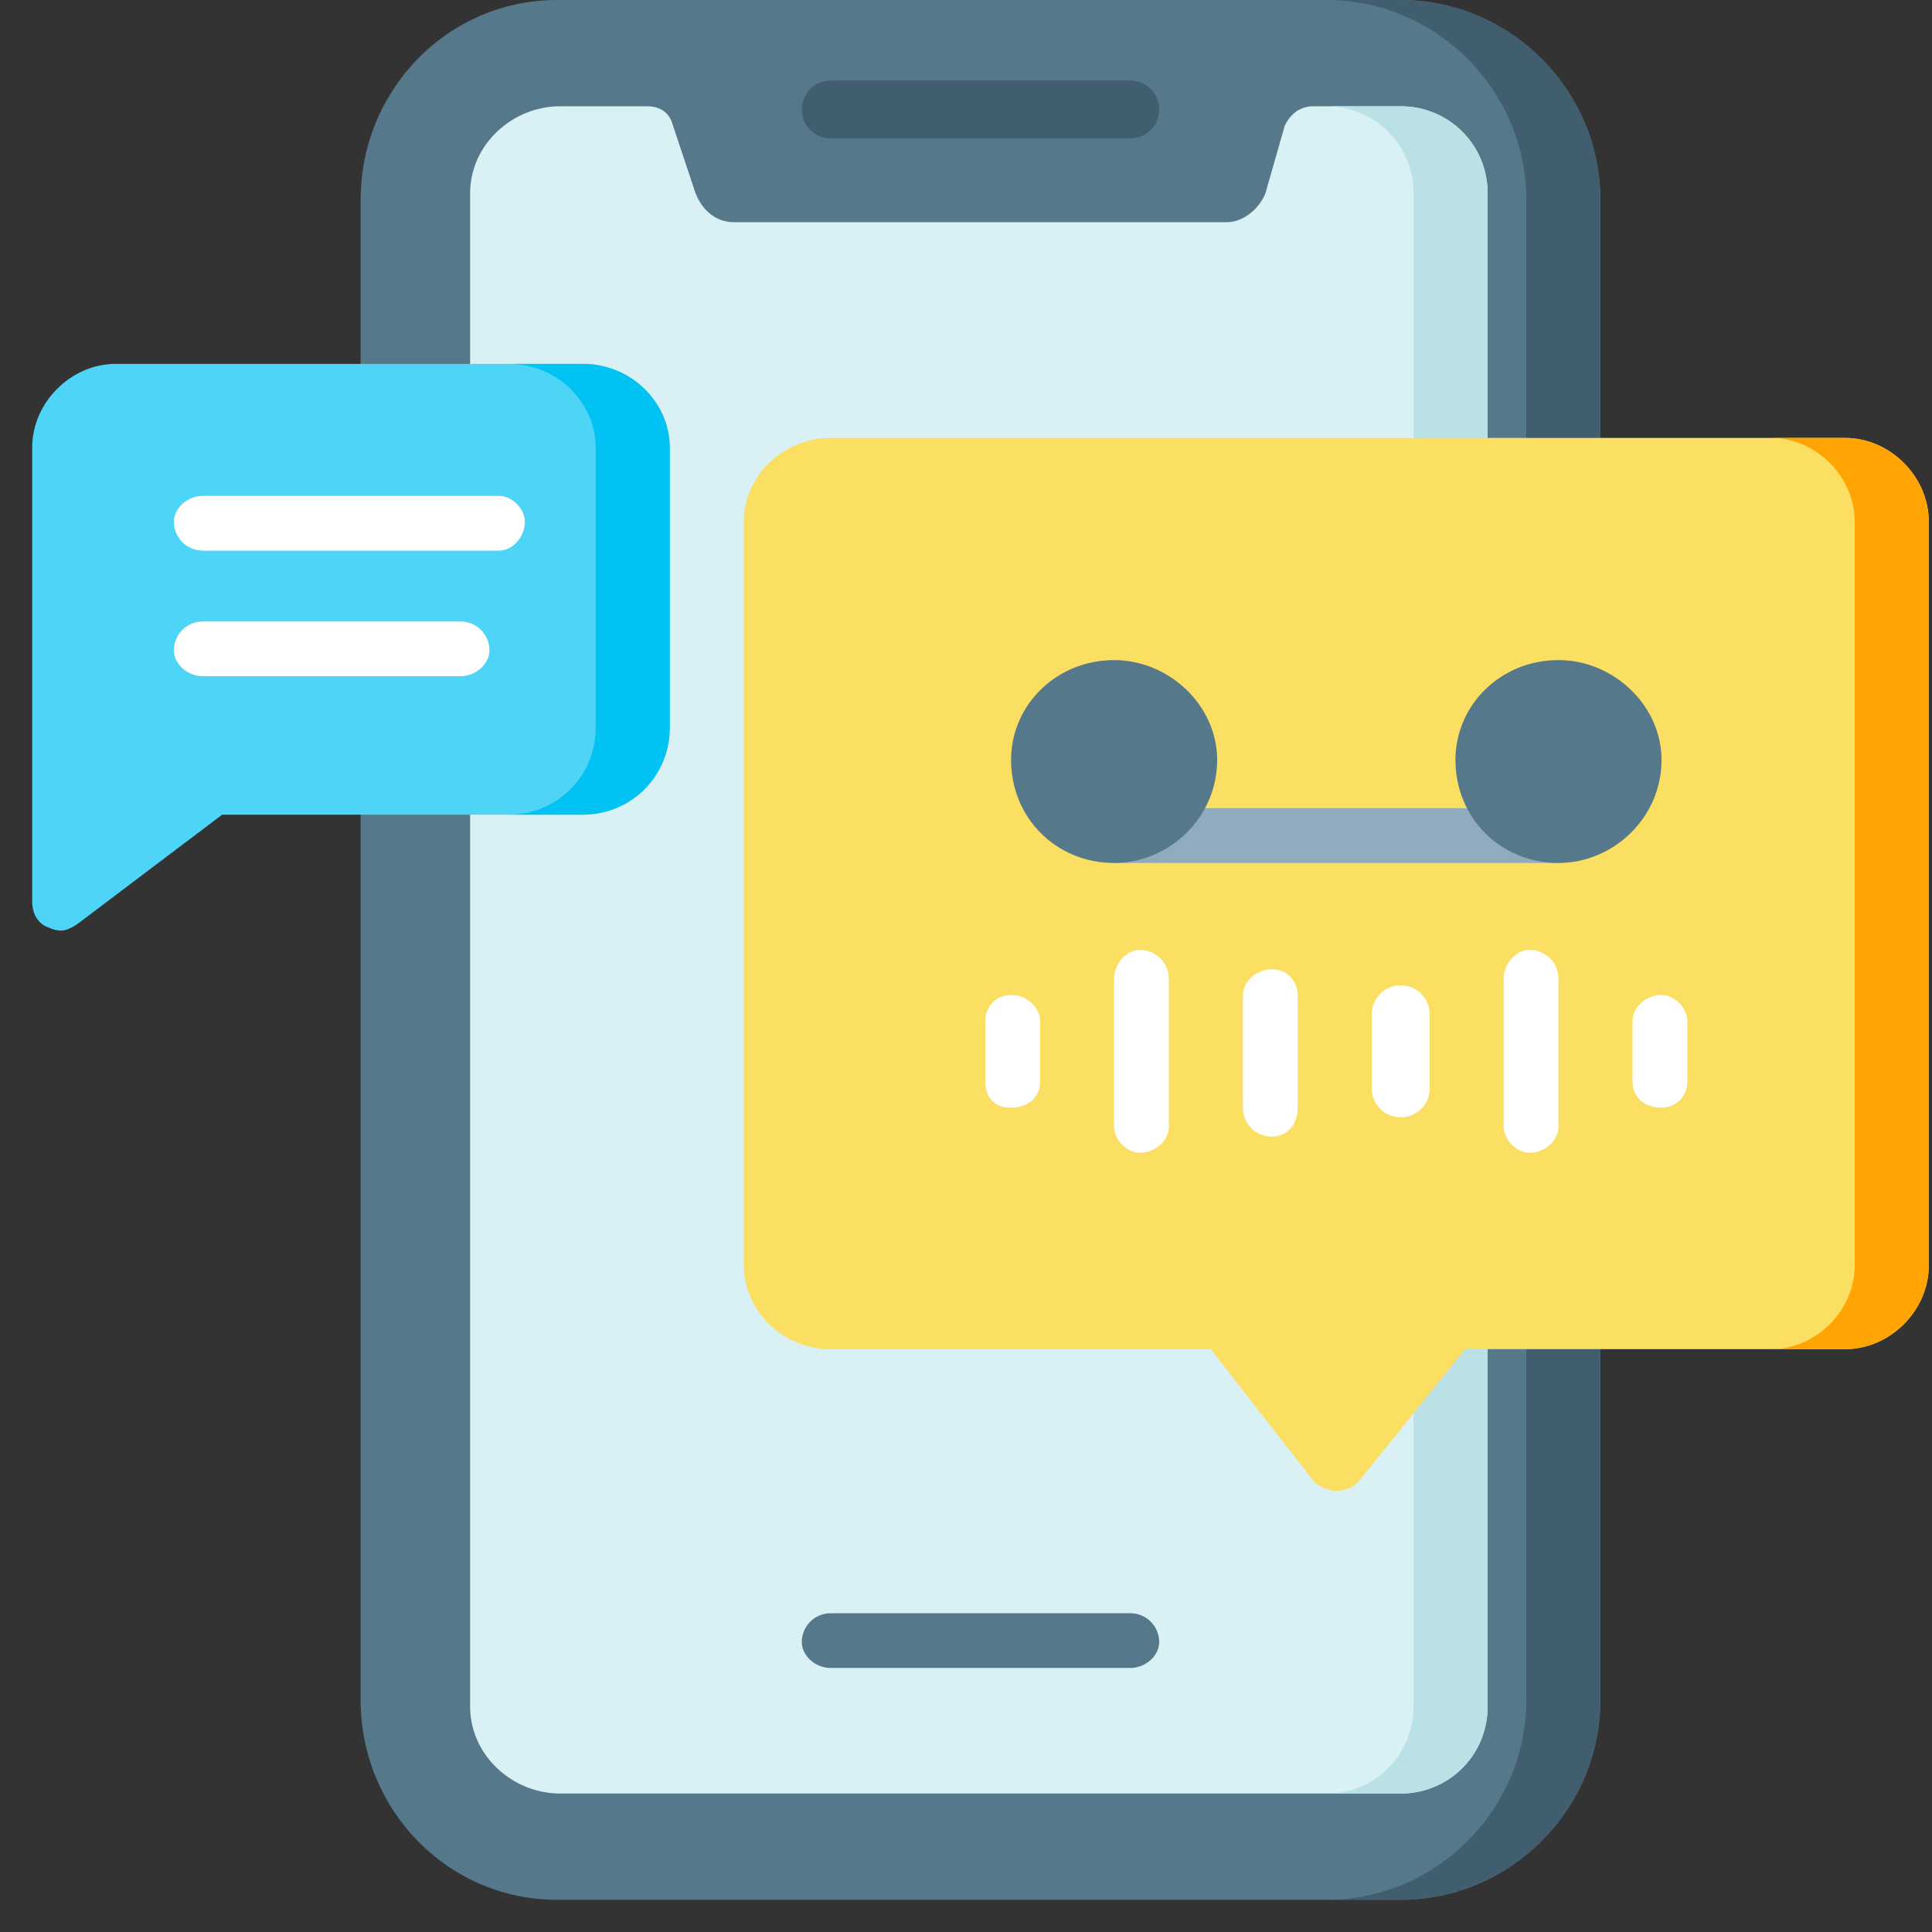
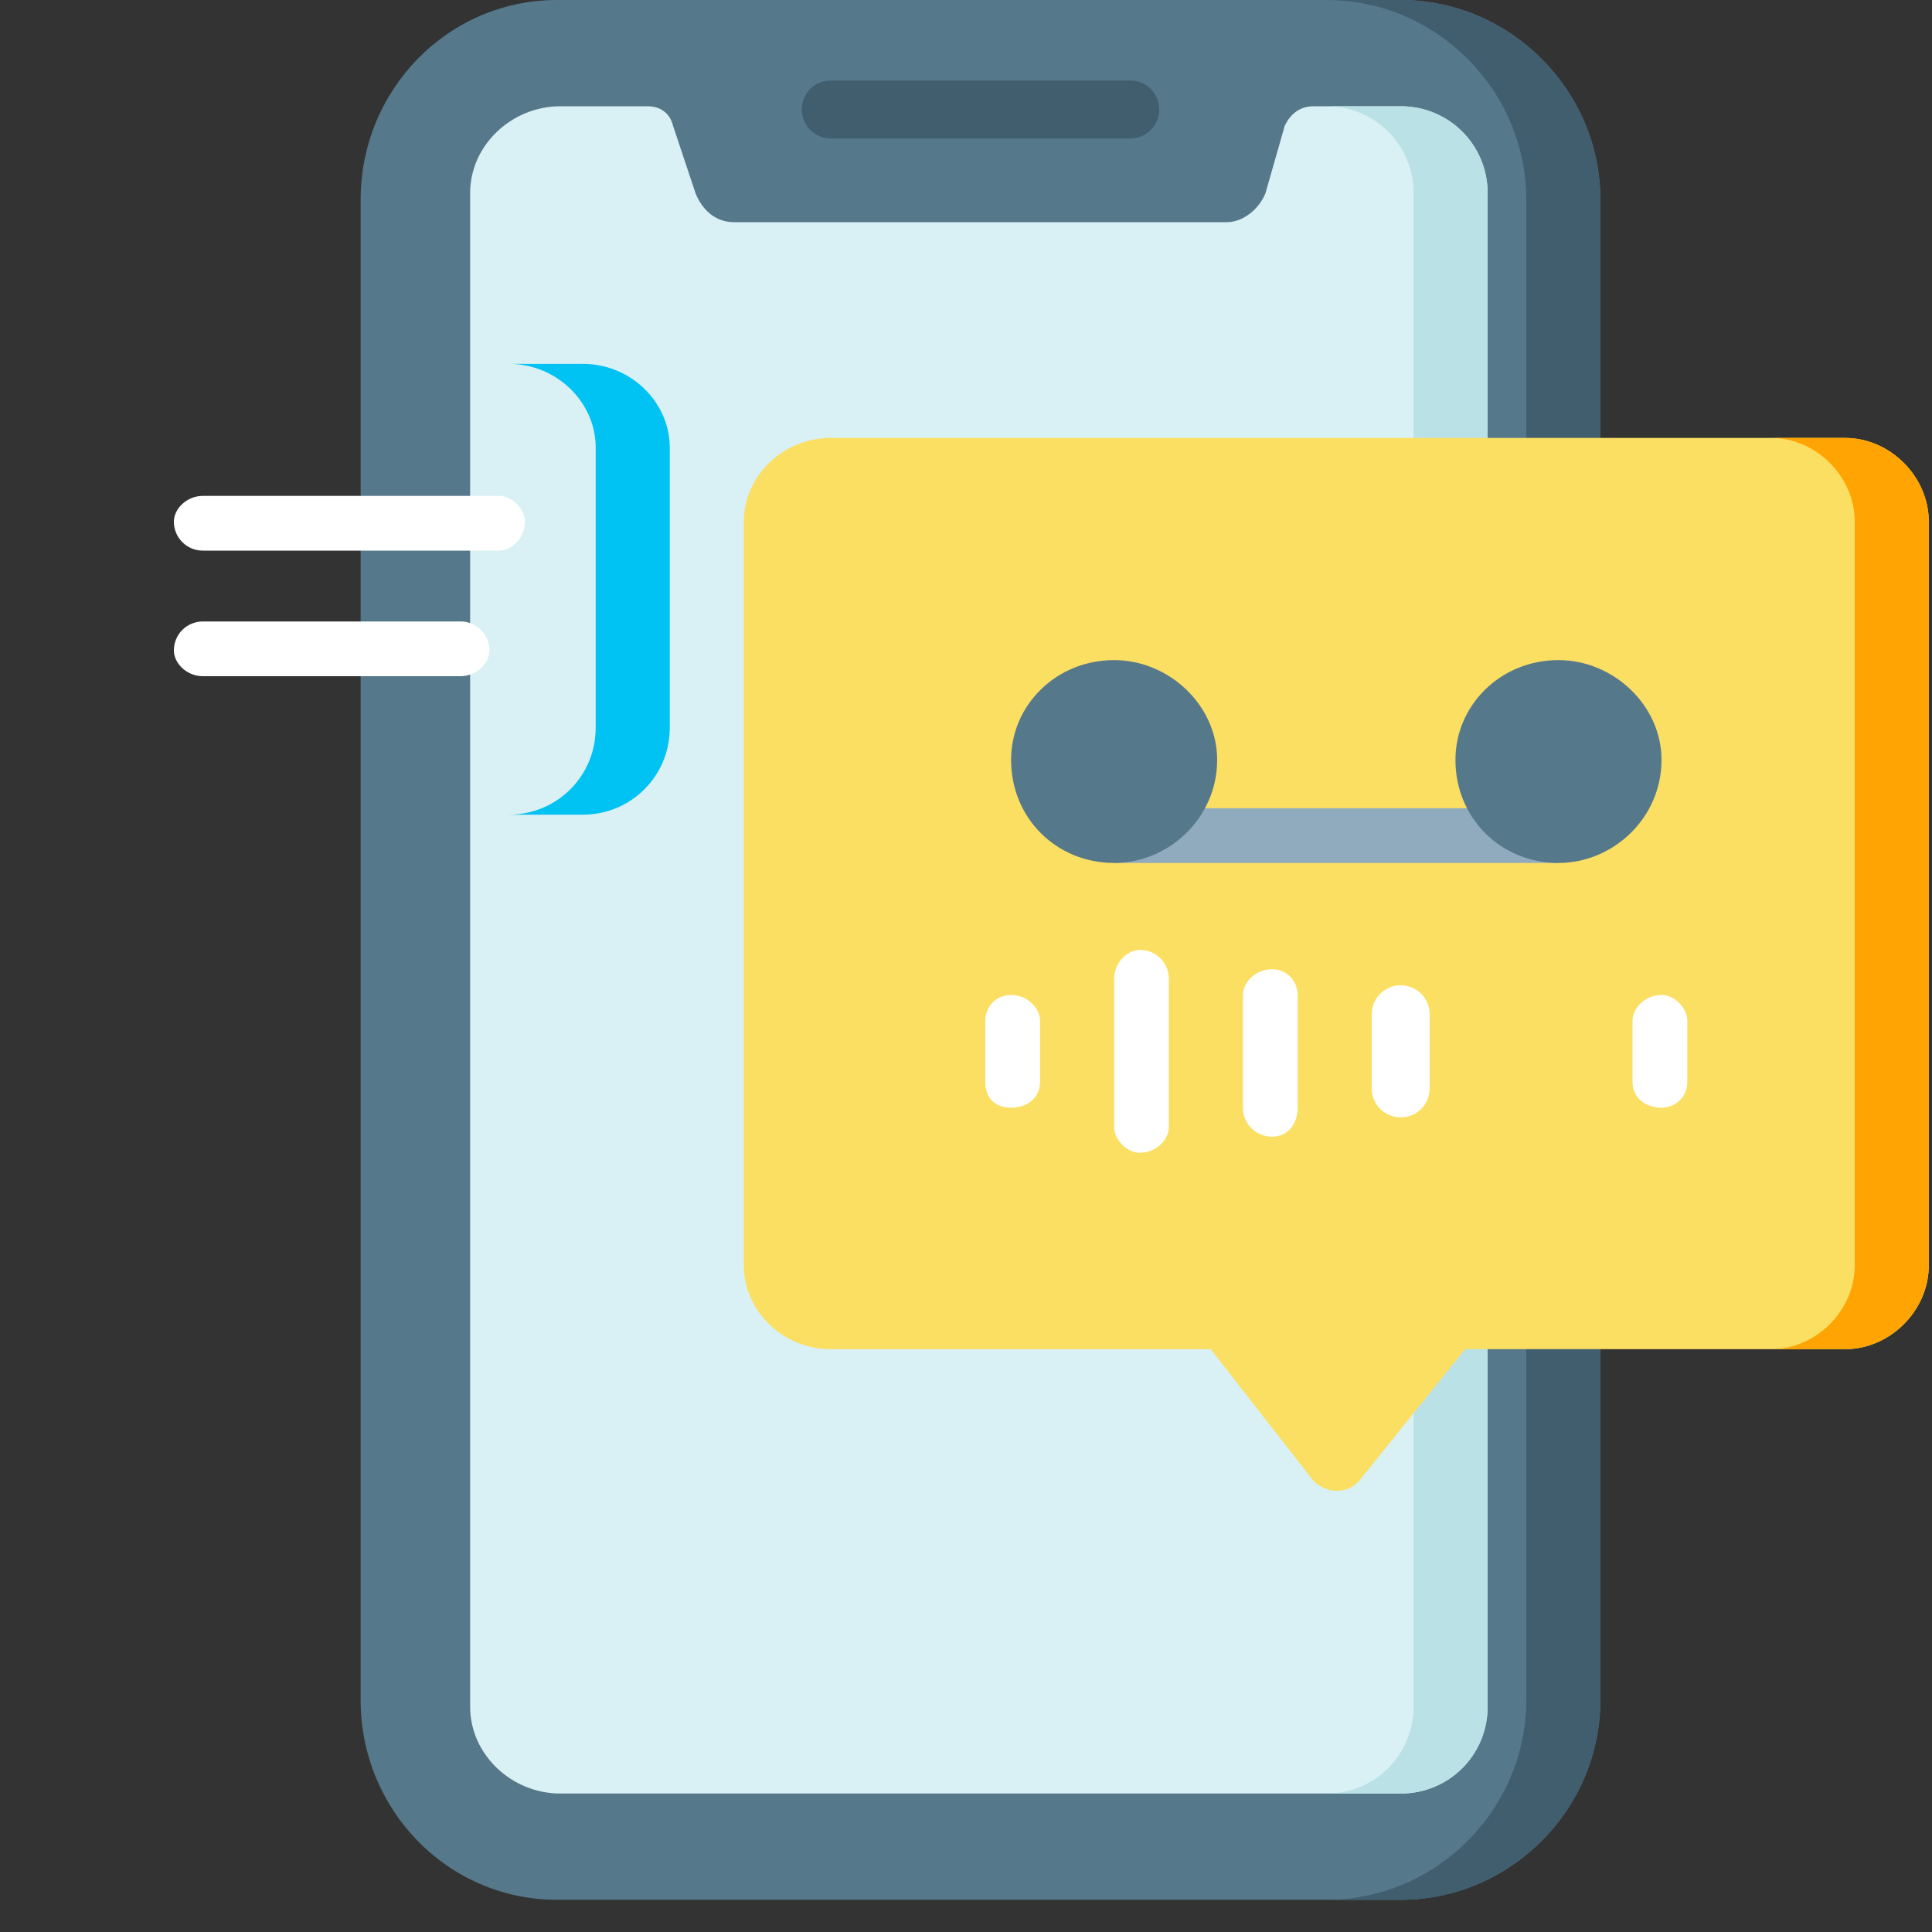
<svg xmlns="http://www.w3.org/2000/svg" version="1.2" viewBox="0 0 60 60" width="60" height="60">
  <rect x="0" y="0" width="60" height="60" fill="#333333" stroke="none" />
  <style>.a{fill:#56788b}.b{fill:#415e6f}.c{fill:#d9f0f4}.d{fill:#bae1e5}.e{fill:#4dd4f7}.f{fill:#00c2f3}.g{fill:#fff}.h{fill:#fbdf63}.i{fill:#ffa402}.j{fill:#90abbd}</style>
  <path class="a" d="m49.7 6.2v46.6c0 3.4-2.8 6.2-6.2 6.2h-26.2c-3.4 0-6.1-2.8-6.1-6.2v-46.6c0-3.4 2.7-6.2 6.1-6.2h26.2c3.4 0 6.2 2.8 6.2 6.2z" />
  <path class="b" d="m49.7 6.2v46.6c0 3.4-2.8 6.2-6.2 6.2h-2.3c3.4 0 6.2-2.8 6.2-6.2v-46.6c0-3.4-2.8-6.2-6.2-6.2h2.3c3.4 0 6.2 2.8 6.2 6.2z" />
  <path class="c" d="m46.2 6v47c0 1.5-1.2 2.7-2.7 2.7h-26.1c-1.5 0-2.8-1.2-2.8-2.7v-47c0-1.5 1.3-2.7 2.8-2.7h2.7c0.4 0 0.7 0.2 0.8 0.6l0.7 2.1c0.2 0.5 0.6 0.9 1.2 0.9h15.3c0.5 0 1-0.4 1.2-0.9l0.6-2.1c0.2-0.4 0.5-0.6 0.9-0.6h2.7c1.5 0 2.7 1.2 2.7 2.7z" />
  <path class="d" d="m46.2 6v47c0 1.5-1.2 2.7-2.7 2.7h-2.3c1.5 0 2.7-1.2 2.7-2.7v-47c0-1.5-1.2-2.7-2.7-2.7h2.3c1.5 0 2.7 1.2 2.7 2.7z" />
  <path class="b" d="m35.1 2.5h-9.3c-0.5 0-0.9 0.4-0.9 0.9 0 0.5 0.4 0.9 0.9 0.9h9.3c0.5 0 0.9-0.4 0.9-0.9 0-0.5-0.4-0.9-0.9-0.9z" />
-   <path class="a" d="m35.1 50.1h-9.3c-0.5 0-0.9 0.4-0.9 0.9 0 0.4 0.4 0.8 0.9 0.8h9.3c0.5 0 0.9-0.4 0.9-0.8 0-0.5-0.4-0.9-0.9-0.9z" />
-   <path class="e" d="m20.8 13.9v8.7c0 1.5-1.2 2.7-2.7 2.7h-11.2l-4.5 3.4q-0.3 0.2-0.5 0.2-0.2 0-0.4-0.1c-0.3-0.1-0.5-0.4-0.5-0.8v-14.1c0-1.4 1.2-2.6 2.6-2.6h14.5c1.5 0 2.7 1.2 2.7 2.6z" />
  <path class="f" d="m20.8 13.9v8.7c0 1.5-1.2 2.7-2.7 2.7h-2.3c1.5 0 2.7-1.2 2.7-2.7v-8.7c0-1.4-1.2-2.6-2.7-2.6h2.3c1.5 0 2.7 1.2 2.7 2.6z" />
  <path class="g" d="m15.5 15.4h-9.2c-0.5 0-0.9 0.4-0.9 0.8 0 0.5 0.4 0.9 0.9 0.9h9.2c0.4 0 0.8-0.4 0.8-0.9 0-0.4-0.4-0.8-0.8-0.8z" />
  <path class="g" d="m14.3 19.3h-8c-0.5 0-0.9 0.4-0.9 0.9 0 0.4 0.4 0.8 0.9 0.8h8c0.5 0 0.9-0.4 0.9-0.8 0-0.5-0.4-0.9-0.9-0.9z" />
  <path class="h" d="m59.9 16.2v23.1c0 1.4-1.2 2.6-2.6 2.6h-11.8l-3.3 4.1c-0.2 0.2-0.4 0.3-0.7 0.3-0.2 0-0.5-0.1-0.7-0.3l-3.2-4.1h-11.8c-1.5 0-2.7-1.2-2.7-2.6v-23.1c0-1.4 1.2-2.6 2.7-2.6h31.5c1.4 0 2.6 1.2 2.6 2.6z" />
  <path class="i" d="m59.9 16.2v23.1c0 1.4-1.2 2.6-2.6 2.6h-2.3c1.4 0 2.6-1.2 2.6-2.6v-23.1c0-1.4-1.2-2.6-2.6-2.6h2.3c1.4 0 2.6 1.2 2.6 2.6z" />
  <path class="j" d="m48.4 25.1v1.7h-13.8v-1.7z" />
  <path class="a" d="m34.6 26.8c-1.8 0-3.2-1.4-3.2-3.2 0-1.7 1.4-3.1 3.2-3.1 1.7 0 3.2 1.4 3.2 3.1 0 1.8-1.5 3.2-3.2 3.2z" />
  <path class="a" d="m48.4 26.8c-1.8 0-3.2-1.4-3.2-3.2 0-1.7 1.4-3.1 3.2-3.1 1.7 0 3.2 1.4 3.2 3.1 0 1.8-1.5 3.2-3.2 3.2z" />
  <path class="g" d="m31.4 30.9c-0.5 0-0.8 0.4-0.8 0.8v1.9c0 0.5 0.3 0.8 0.8 0.8 0.5 0 0.9-0.3 0.9-0.8v-1.9c0-0.4-0.4-0.8-0.9-0.8z" />
  <path class="g" d="m35.4 29.5c-0.4 0-0.8 0.4-0.8 0.9v4.6c0 0.4 0.4 0.8 0.8 0.8 0.5 0 0.9-0.4 0.9-0.8v-4.6c0-0.5-0.4-0.9-0.9-0.9z" />
  <path class="g" d="m51.6 30.9c-0.5 0-0.9 0.4-0.9 0.8v1.9c0 0.5 0.4 0.8 0.9 0.8 0.4 0 0.8-0.3 0.8-0.8v-1.9c0-0.4-0.4-0.8-0.8-0.8z" />
  <path class="g" d="m39.5 30.1c-0.5 0-0.9 0.4-0.9 0.8v3.5c0 0.5 0.4 0.9 0.9 0.9 0.5 0 0.8-0.4 0.8-0.9v-3.5c0-0.4-0.3-0.8-0.8-0.8z" />
-   <path class="g" d="m47.5 29.5c-0.4 0-0.8 0.4-0.8 0.9v4.6c0 0.4 0.4 0.8 0.8 0.8 0.5 0 0.9-0.4 0.9-0.8v-4.6c0-0.5-0.4-0.9-0.9-0.9z" />
  <path class="g" d="m43.5 30.6c-0.5 0-0.9 0.4-0.9 0.9v2.3c0 0.5 0.4 0.9 0.9 0.9 0.5 0 0.9-0.4 0.9-0.9v-2.3c0-0.5-0.4-0.9-0.9-0.9z" />
</svg>